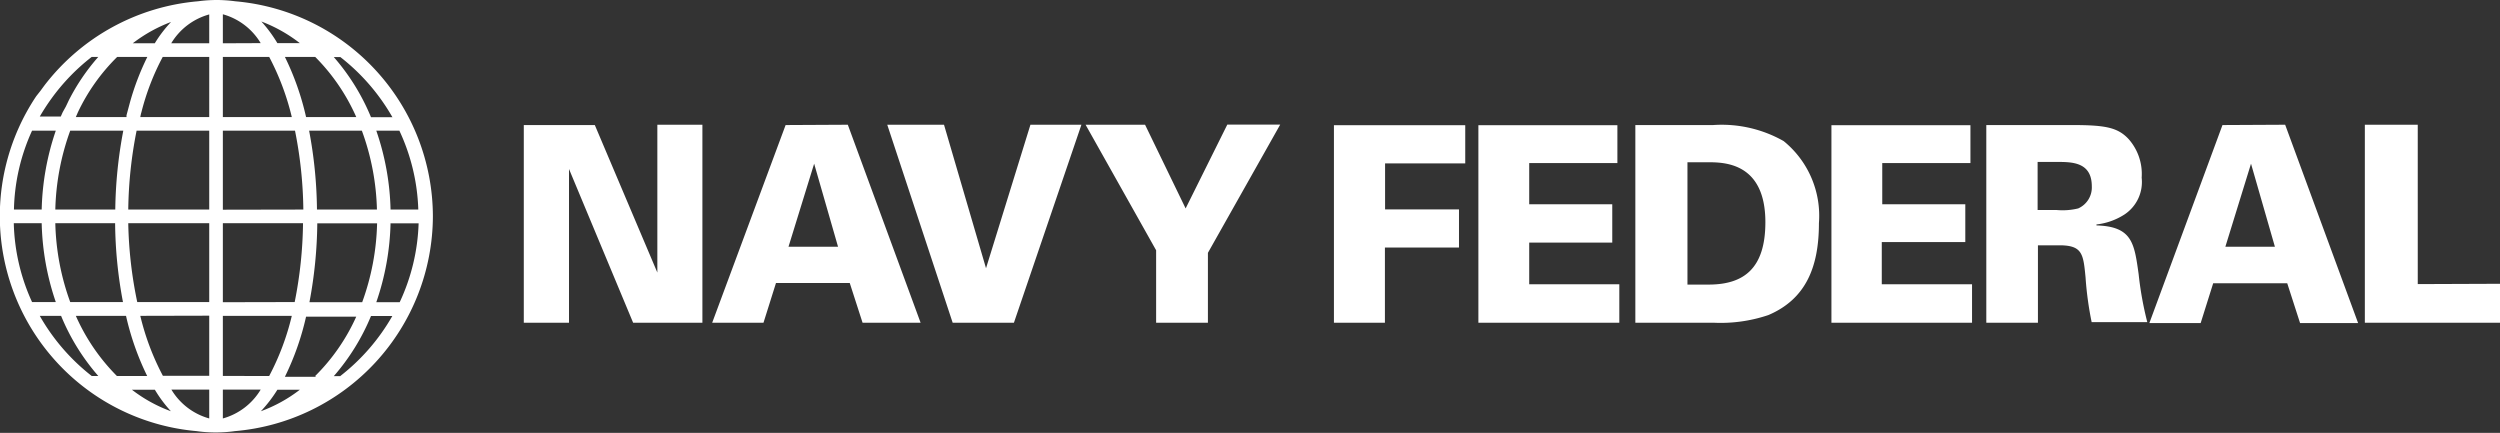
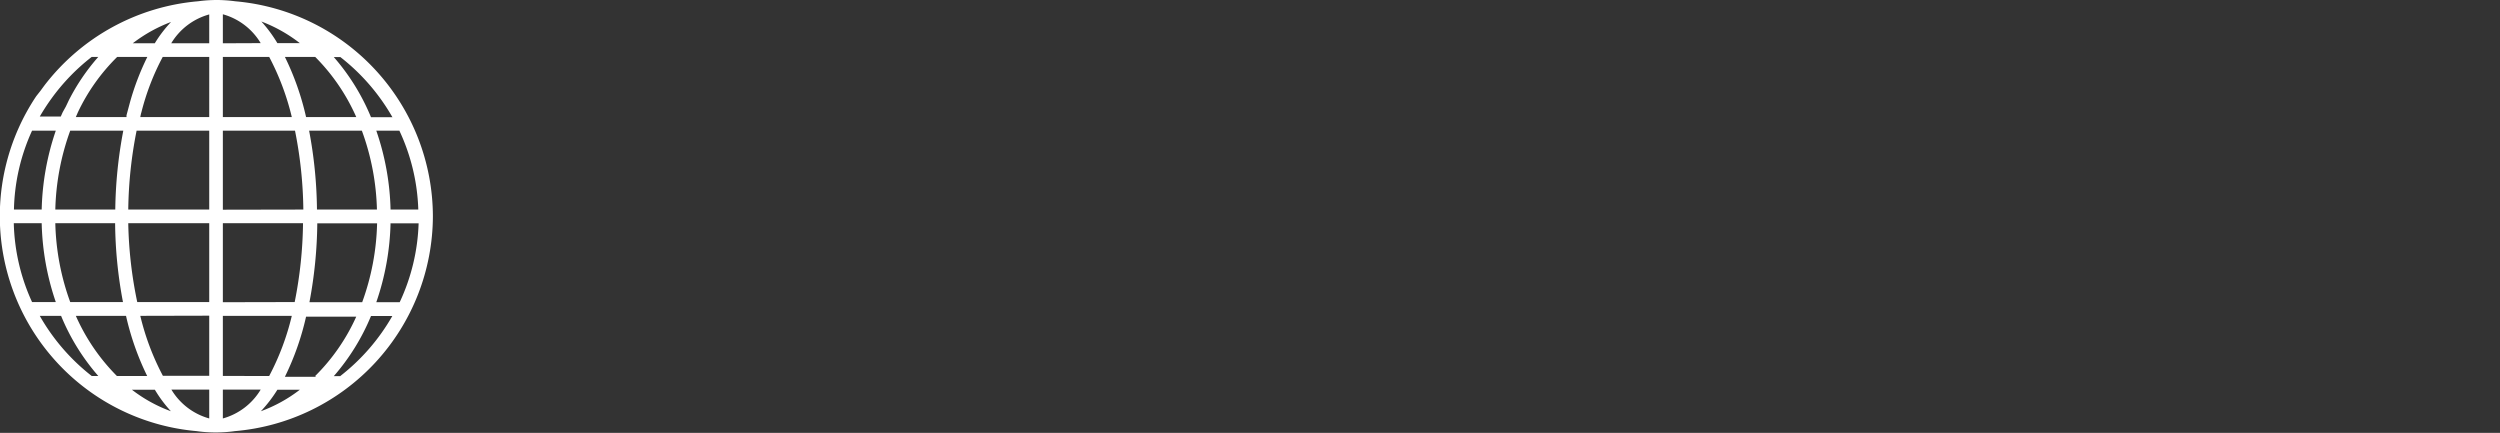
<svg xmlns="http://www.w3.org/2000/svg" id="Layer_1" data-name="Layer 1" viewBox="0 0 155.93 27">
  <rect x="0" y="0" width="155.93" height="27" fill="#333333" stroke="none" />
  <defs>
    <style>.cls-1{fill:#fff;}</style>
  </defs>
  <title>NFCU_horizontal_sm_rev</title>
-   <path class="cls-1" d="M83.2,20.13h3.18V15.44H91V13.06H86.39V10.19h5V7.81H83.2Zm12.18-5h5.18V12.74H95.38V10.17h5.5V7.81H92.21V20.13H101V17.73H95.38V15.1ZM111.25,8.8a7.82,7.82,0,0,0-4.4-1H102V20.13h4.91a9.29,9.29,0,0,0,3.39-.48c2.34-1,3.15-3,3.15-5.73A6,6,0,0,0,111.25,8.8Zm-4.62,8.95h-1.38V10.12l1.26,0c1,0,3.6,0,3.6,3.74C110.11,16.76,108.75,17.73,106.63,17.75Zm10.77-2.65h5.18V12.74h-5.18V10.17h5.5V7.81h-8.67V20.13H123V17.73h-5.63V15.1Zm13.36-1V14a4.07,4.07,0,0,0,1.76-.63,2.43,2.43,0,0,0,1.06-2.29,3.28,3.28,0,0,0-.8-2.39c-.69-.75-1.47-.89-3.55-.89h-5.34V20.13h3.22V15.3h1.34c1.44,0,1.49.55,1.63,2a20.83,20.83,0,0,0,.38,2.79h3.47a21,21,0,0,1-.54-3C133.12,15.18,133,14.12,130.75,14.06ZM129.62,13a4.1,4.1,0,0,1-1.33.1h-1.2v-3h1.2c.93,0,2.18,0,2.18,1.52A1.43,1.43,0,0,1,129.62,13Zm9-5.2-4.56,12.35h3.2l.78-2.48h4.62l.8,2.48h3.62L142.53,7.78Zm.18,7.59,1.6-5.18h0l1.49,5.18Zm12,2.33V7.78H147.5V20.13h8.43V17.7ZM41,17l-3.9-9.2H32.67V20.13h2.82l0-9.59,4,9.59h4.32V7.78H41Zm8-9.2L44.42,20.13h3.2l.78-2.48H53l.8,2.48h3.62L52.88,7.78Zm.18,7.59,1.6-5.18h0l1.49,5.18ZM61.5,16.73,58.88,7.78H55.34l4.08,12.35h3.82L67.45,7.78H64.27ZM73.95,13,71.42,7.78H67.71l4.4,7.83v4.52h3.23V15.77l4.51-8h-3.3Z" />
  <path class="cls-1" d="M27,13.5A13.49,13.49,0,0,0,14.67.08,8.73,8.73,0,0,0,13.48,0a8.89,8.89,0,0,0-1.13.08A13.53,13.53,0,0,0,2.77,5.33h0l-.25.34L2.26,6h0a13.46,13.46,0,0,0,10,20.89,8.59,8.59,0,0,0,2.39,0A13.49,13.49,0,0,0,27,13.5Zm-7.3,10H17.77a16.91,16.91,0,0,0,1.32-3.75h3.13A12.31,12.31,0,0,1,19.66,23.45ZM4.73,19.7H7.86a17,17,0,0,0,1.32,3.75H7.29A12.43,12.43,0,0,1,4.73,19.7ZM.86,13.92H2.6a16.27,16.27,0,0,0,.88,4.92H2A12.48,12.48,0,0,1,.86,13.92ZM4.86,7A12.12,12.12,0,0,1,7.31,3.55H9.19A16.16,16.16,0,0,0,8.11,6.37h0L8,6.78l-.11.41h0l0,.11H4.73Zm17.36.3H19.09a16.94,16.94,0,0,0-1.32-3.75h1.89A12.36,12.36,0,0,1,22.22,7.3Zm3.87,5.77H24.36a16.2,16.2,0,0,0-.89-4.92h1.44A12.51,12.51,0,0,1,26.09,13.07Zm-2.59,0H19.77a27.69,27.69,0,0,0-.49-4.92h3.29A15.31,15.31,0,0,1,23.51,13.07ZM8.82,7a15.26,15.26,0,0,1,1.33-3.45h2.9V7.3H8.75C8.77,7.2,8.79,7.09,8.82,7Zm.84-4.3H8.28a9.24,9.24,0,0,1,2.39-1.33A7.83,7.83,0,0,0,9.66,2.69ZM13.05.9v1.8H10.68A4,4,0,0,1,13.05.9Zm.85,1.8V.89a4,4,0,0,1,2.36,1.8Zm2.89.85A15.94,15.94,0,0,1,18.2,7.3H13.9V3.55ZM13.05,8.15v4.92H8a26.63,26.63,0,0,1,.52-4.92Zm0,5.77v4.92H8.56A26.11,26.11,0,0,1,8,13.92Zm0,5.77v3.75H10.16A15.82,15.82,0,0,1,8.75,19.7Zm0,4.61v1.8a4,4,0,0,1-2.36-1.8Zm.85,0h2.36a4,4,0,0,1-2.36,1.8Zm0-.85V19.7h4.3a15.87,15.87,0,0,1-1.41,3.75Zm0-4.6V13.92h5a26.41,26.41,0,0,1-.52,4.92Zm0-5.77V8.15H18.4a26.4,26.4,0,0,1,.52,4.92ZM17.3,2.69a8.37,8.37,0,0,0-1-1.35A9.24,9.24,0,0,1,18.7,2.69ZM7.69,8.15a27.88,27.88,0,0,0-.5,4.92H3.45a15.45,15.45,0,0,1,.93-4.92ZM2.6,13.07H.87A12.41,12.41,0,0,1,2,8.15H3.48A16.33,16.33,0,0,0,2.6,13.07Zm.85.85H7.18a27.42,27.42,0,0,0,.49,4.92H4.38A15.33,15.33,0,0,1,3.45,13.92ZM9.66,24.31a8,8,0,0,0,1,1.34,9.08,9.08,0,0,1-2.43-1.34Zm7.64,0h1.4a9.13,9.13,0,0,1-2.43,1.34A8.35,8.35,0,0,0,17.3,24.31Zm2-5.46a27.75,27.75,0,0,0,.49-4.92h3.73a15.34,15.34,0,0,1-.93,4.92Zm5.08-4.92h1.73a12.52,12.52,0,0,1-1.18,4.92H23.47A16.2,16.2,0,0,0,24.36,13.92Zm.11-6.62H23.14a13.57,13.57,0,0,0-2.32-3.75h.41A12.78,12.78,0,0,1,24.47,7.3ZM20,2.69ZM5.72,3.55h.41A13,13,0,0,0,4.29,6.26h0l-.18.38L3.91,7h0l-.12.27H2.48A13.37,13.37,0,0,1,3.2,6.16,12.66,12.66,0,0,1,5.72,3.55ZM2.48,19.7H3.81a13.51,13.51,0,0,0,2.32,3.75H5.72A12.72,12.72,0,0,1,2.48,19.7ZM7,24.31H7Zm13,0Zm1.23-.85h-.41a13.6,13.6,0,0,0,2.32-3.75h1.33A12.74,12.74,0,0,1,21.23,23.45Z" />
</svg>